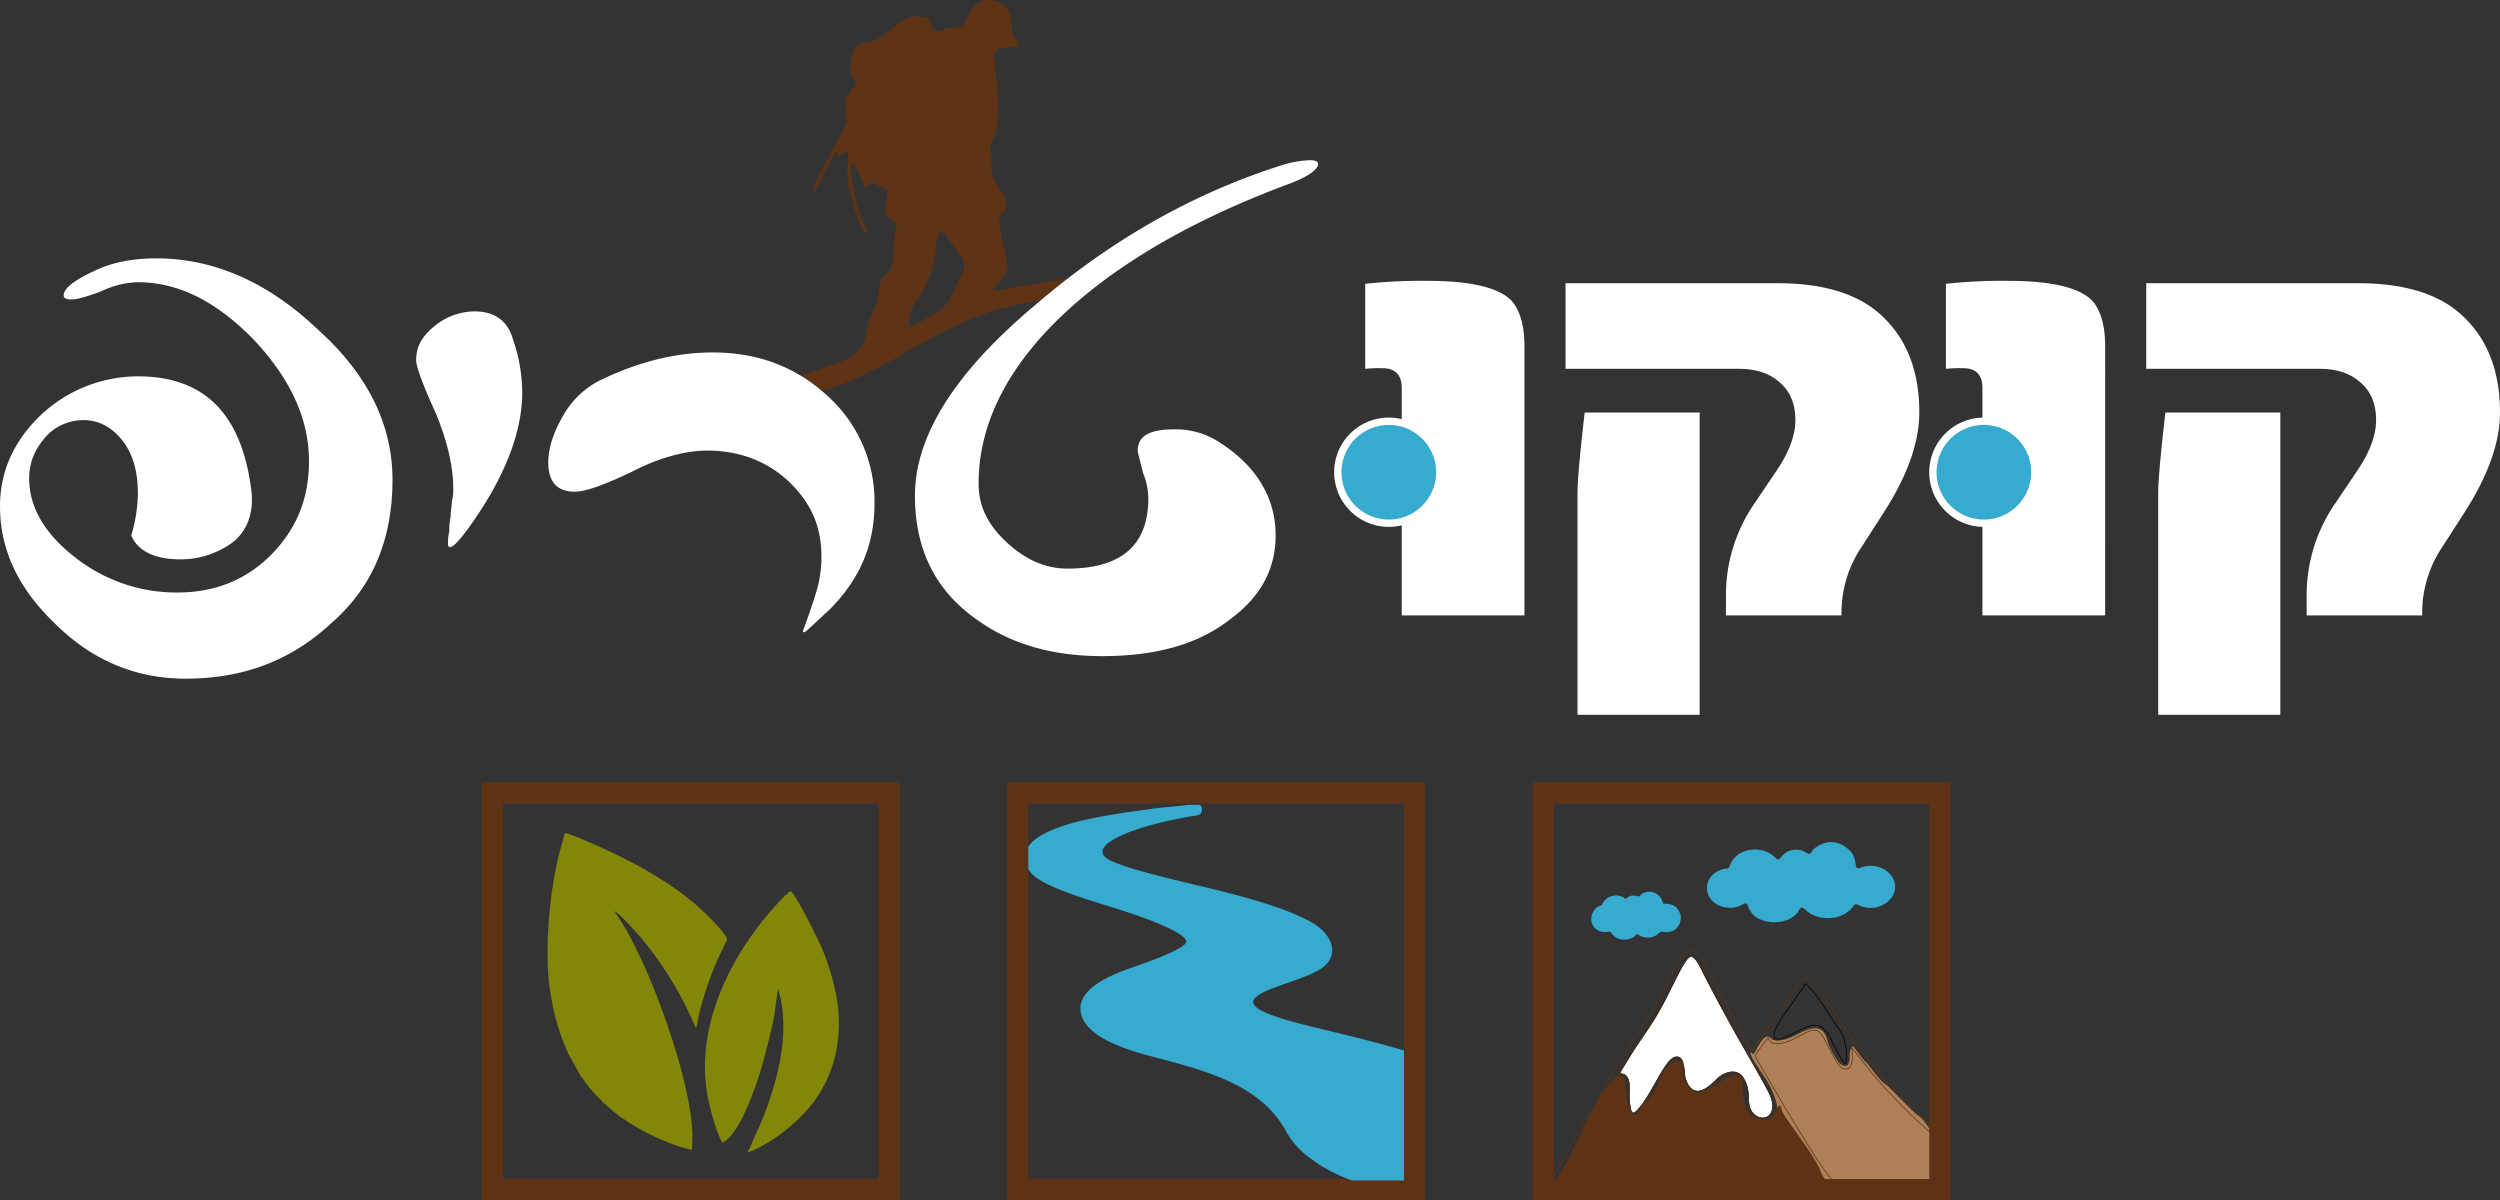
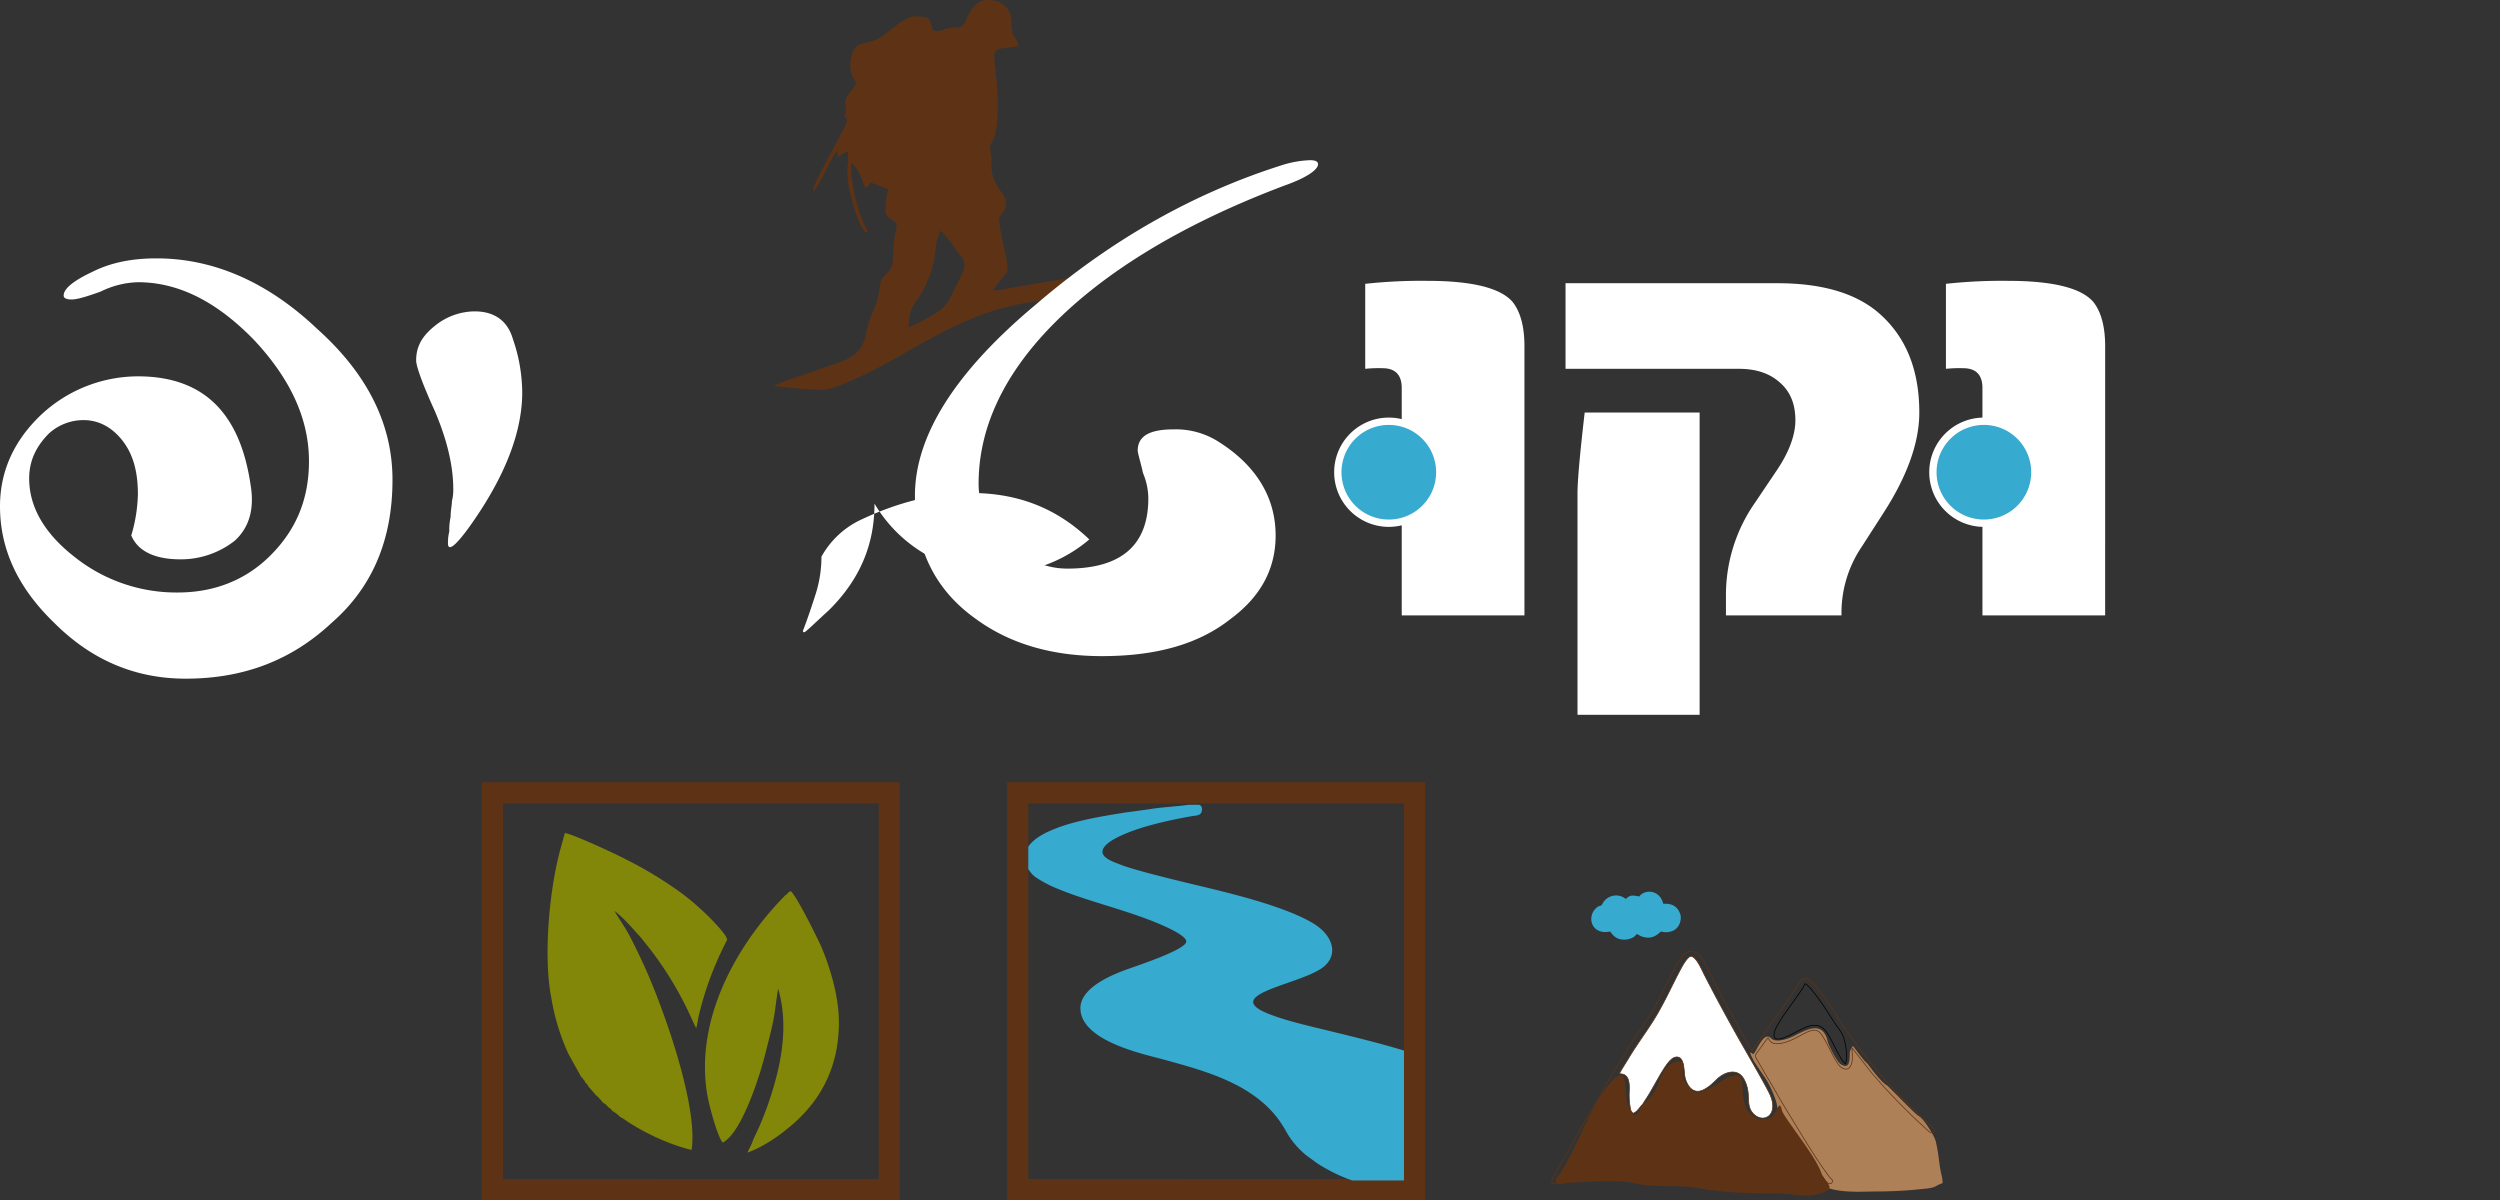
<svg xmlns="http://www.w3.org/2000/svg" viewBox="0 0 726.122 348.603">
  <rect x="0" y="0" width="726.122" height="348.603" fill="#333333" stroke="none" />
  <defs>
    <style>.e9843f1b-514a-405c-b64c-c98c96f269da{fill:#ae8058;}.b0b251ef-68e1-4488-b284-82acc2e2e43d,.b9308b6d-d503-468a-96a6-e8ae076254cb,.bc9482d3-9e27-4a80-b0df-6b2b514854b8,.e833713d-6df8-4bad-8921-bbcdade4e48f,.e9843f1b-514a-405c-b64c-c98c96f269da{fill-rule:evenodd;}.bc9482d3-9e27-4a80-b0df-6b2b514854b8,.bf7c89ae-acd6-4e40-8c04-4b30acd31e64{fill:#5e3315;}.b7eaa6a7-1576-498b-9298-cd6bcf58b4e2,.b9308b6d-d503-468a-96a6-e8ae076254cb{fill:#fff;}.b0b251ef-68e1-4488-b284-82acc2e2e43d,.e5c1e892-e246-4345-ac62-2049c85c0fcc{fill:#37aad0;}.a63a2919-5b4e-4dbb-815f-784faa276d93,.f97e6e8b-e1ef-45d8-8afa-34946f734eae,.fef11180-f5df-4272-83ee-44f8683785b8{fill:none;stroke-miterlimit:22.926;}.fef11180-f5df-4272-83ee-44f8683785b8{stroke:#fff;stroke-width:2.126px;}.e833713d-6df8-4bad-8921-bbcdade4e48f{fill:#82870a;}.f97e6e8b-e1ef-45d8-8afa-34946f734eae{stroke:#000;}.a63a2919-5b4e-4dbb-815f-784faa276d93,.f97e6e8b-e1ef-45d8-8afa-34946f734eae{stroke-width:0.216px;}.a63a2919-5b4e-4dbb-815f-784faa276d93{stroke:#5e3315;}</style>
  </defs>
  <title>logo withlogo</title>
  <g id="b5f70703-eb4b-4914-a3ae-4cd3815529e7" data-name="Layer 2">
    <g id="bb21d945-e17b-4a2d-801d-6c305f9b5e45" data-name="Layer 1">
      <path class="e9843f1b-514a-405c-b64c-c98c96f269da" d="M674.126,458.7c-2.655.945-1.623,1.33-5.7,1.677a123.211,123.211,0,0,1-12.94.743c-7.237,0-15.558,1.109-20.814-5.116-2.447-2.9-3.329-3.615-4.966-7.463-1.707-4.013-1.5-2.635-2-6.594-.127-1.02-1.469-4.369-1.836-6.631a31.681,31.681,0,0,0-2.78-6.413c-.118-.158-3.669-5.477-3.686-5.508-.008-.015-2.262-4.023-.355-2.162.965-.313,2.975-6.968,5.257-4.59,1.427,1.487,5.245.024,6.676-.7,3.931-1.978,8.342-4.453,9.778,1.607.277,1.171,2.618,5.88,3.8,6.628,3.184,2.022,2.387-2.763,2.678-3.763.041-.14.619-1.442.856-1.523.034-.165,3.031,4.269,4.11,4.978.126.083,3.9,5.445,5.737,6.406.386.2,8.2,8.382,9.179,8.887,1.558.8,4.667,5.854,5.035,7.46,1.015,4.421.837,6.256,1.655,9.632a10.5,10.5,0,0,1,.319,2.441" transform="translate(-109.901 -115.061)" />
      <path class="bc9482d3-9e27-4a80-b0df-6b2b514854b8" d="M382.039,124.139c-1.255-.093-1.434-.88-1.7-1.913-.684-2.608-1.462-2.2-4.273-2.407-1.963-.145-4.363,1.5-5.572,2.432-2.054,1.577-4.992,4.13-7.35,4.818-2.852.832-5.8.183-6.274,6.589a7.946,7.946,0,0,0,.421,3.021c.817,2.377,2.189,1.941-.009,4.522a14.125,14.125,0,0,0-1.265,1.675c-1.578,2.565.623,3.542-1.013,6.148.709.445.952.227.874,1.276-.084,1.128-7.561,14.285-8.969,17.593-.4.95-1.065,2-.778,2.761,1.094-.683,5.027-9.1,6.4-11.159l.2-.289c.321-.427.108-.165.338-.393l.14,1.941c.92-.541,1.877-1.535,2.992-1.709-.055,1.076.127,1.71.012,3.147a24.138,24.138,0,0,0,.776,9.481c2.689,11.394,5.559,12.108,4.777,10.148-.151-.377-.449-.75-.622-1.1-2.3-4.611-4.356-13.259-3.971-18.456,2.309,1.807,3.392,5.8,4.06,7.327a4.91,4.91,0,0,0,1.571-1.58l5.175,2.08a18.413,18.413,0,0,0-.908,6.415c.424,2.373,3.408,2.346,3.254,4.418a45.217,45.217,0,0,0-.911,5.747c-.246,3.324.3,5.4-1.622,7.538-2.278,2.542-1.772,1.027-2.838,6.912-.494,2.728-1.727,4.7-2.578,7.214-1.447,4.283-.62,8.727-7.62,11.569-2.265.92-4.389,1.55-6.774,2.347-1.194.4-2.124.781-3.271,1.176-1.119.387-9.5,3.157-10.04,3.789,3.7.275,11.356,1.269,14.613.993,4.3-.364,15.685-6.231,20.171-8.782,9.613-5.467,18.517-10.792,29.423-14.271a86.587,86.587,0,0,1,11.557-2.554l12.439-1.791.411-5.541a53.987,53.987,0,0,1-6.041,1.1l-12.61,2.116a43.814,43.814,0,0,1-6.371.981c4.625-7.365,5.391-2.359,2.72-14.974a39.1,39.1,0,0,1-.924-5.969c.1-1.41,4.146-3.153.531-7.9-3.763-4.942-2.442-8.4-2.757-10.253-.6-3.506-.693-1.9.733-5.3,1.509-3.594,1.149-11.439.93-14.856-.142-2.213-.889-7.451-.789-8.793.149-2,.891-2.167,2.7-2.367,1.419-.158,3.02-.494,4.3-.5-.432-2.772-.847-1.508-1.575-3.6-.976-2.808.313-5.524-2.232-8-1.558-1.516-2.895-1.733-4.883-1.881-3.431-.254-5.342,3.109-6.441,5.61-1.522,3.462-1.936,1.67-6.152,2.806a7.657,7.657,0,0,1-2.373.649m-8.325,86.111c.611-8.234,1.91-5.376,5.366-13.137,2.055-4.615,2.149-6.4,2.736-11.217.191-1.564.882-2.459,1.012-3.8,1.122.39,2.3,2.282,3.094,3.2,1.578,1.814,1.756,2.849,2.693,3.768,2.863,2.809.676,5.521-1.1,9.2-2.976,6.152-3.029,6.236-9.521,9.887C376.611,208.923,375.063,209.485,373.714,210.25Z" transform="translate(-109.901 -115.061)" />
      <path class="b7eaa6a7-1576-498b-9298-cd6bcf58b4e2" d="M552.674,293.812H517.033V227.746c0-3.825-1.913-5.737-5.564-5.737a38.072,38.072,0,0,0-5.042.174V197.5a148.8,148.8,0,0,1,17.908-.87c13.213,0,21.384,2.087,24.861,6.085,2.261,2.782,3.478,7.129,3.478,12.866Z" transform="translate(-109.901 -115.061)" />
      <path class="b7eaa6a7-1576-498b-9298-cd6bcf58b4e2" d="M667.36,234.874q0,13.04-10.432,29.208l-6.259,9.737a34.206,34.206,0,0,0-5.911,18.95v1.043H611.2v-5.737a46.835,46.835,0,0,1,8.519-27.122l6.433-9.562c3.477-5.216,5.216-10.084,5.216-14.257,0-4.868-1.565-8.519-4.694-11.127-2.956-2.607-6.955-3.824-11.649-3.824H564.609V197.321h61.546c12.692,0,22.254,2.781,28.861,8.171C663.187,212.273,667.36,222.009,667.36,234.874Zm-63.806,87.8H568.086V258.345q0-5.477,2.087-23.471h33.381Z" transform="translate(-109.901 -115.061)" />
      <path class="b7eaa6a7-1576-498b-9298-cd6bcf58b4e2" d="M721.337,293.812H685.7V227.746c0-3.825-1.912-5.737-5.563-5.737a38.072,38.072,0,0,0-5.042.174V197.5a148.772,148.772,0,0,1,17.907-.87c13.214,0,21.385,2.087,24.862,6.085,2.26,2.782,3.477,7.129,3.477,12.866Z" transform="translate(-109.901 -115.061)" />
-       <path class="b7eaa6a7-1576-498b-9298-cd6bcf58b4e2" d="M836.023,234.874q0,13.04-10.431,29.208l-6.259,9.737a34.2,34.2,0,0,0-5.912,18.95v1.043H779.867v-5.737a46.828,46.828,0,0,1,8.519-27.122l6.433-9.562c3.477-5.216,5.215-10.084,5.215-14.257,0-4.868-1.564-8.519-4.694-11.127-2.955-2.607-6.954-3.824-11.648-3.824H733.273V197.321h61.546c12.691,0,22.254,2.781,28.86,8.171C831.85,212.273,836.023,222.009,836.023,234.874Zm-63.806,87.8H736.75V258.345q0-5.477,2.086-23.471h33.381Z" transform="translate(-109.901 -115.061)" />
      <path class="b7eaa6a7-1576-498b-9298-cd6bcf58b4e2" d="M223.9,254.41c0,17.331-5.777,31.2-17.716,41.594-11.554,10.784-25.419,16.176-42.364,16.176q-21.952,0-38.128-16.176c-10.4-10.013-15.791-21.182-15.791-33.891,0-10.4,4.237-19.257,11.939-26.574a41.284,41.284,0,0,1,28.115-11.169c18.871,0,29.655,10.4,32.736,31.581q1.732,10.4-4.622,16.175a25.266,25.266,0,0,1-15.79,5.392c-7.317,0-12.324-2.311-14.25-6.932a45.3,45.3,0,0,0,1.926-11.94c0-6.932-1.541-11.939-4.622-15.79s-6.932-5.777-11.169-5.777a14.925,14.925,0,0,0-10.013,3.851c-3.851,3.852-5.777,8.088-5.777,13.1,0,8.088,4.237,15.79,13.1,22.723a47.471,47.471,0,0,0,30.04,10.4c10.4,0,19.642-3.466,26.959-10.783s11.169-16.176,11.169-27.345c0-12.324-5.392-23.878-15.791-35.047-10.783-11.169-21.952-16.946-33.891-16.946a25.957,25.957,0,0,0-10.784,2.7c-4.236,1.541-6.932,2.311-8.473,2.311s-2.311-.385-2.311-1.155c0-1.926,2.7-4.237,8.473-6.933,5.392-2.7,11.554-3.851,18.487-3.851,16.175,0,31.966,6.547,46.6,20.412Q223.9,230.146,223.9,254.41Z" transform="translate(-109.901 -115.061)" />
      <path class="b7eaa6a7-1576-498b-9298-cd6bcf58b4e2" d="M261.58,228.991q0,16.753-13.865,36.973c-5.006,7.317-7.7,9.628-7.7,6.932a13.272,13.272,0,0,1,.385-3.466,17.273,17.273,0,0,1,.385-4.236c0-1.926.385-3.466.385-4.622a13.268,13.268,0,0,0,.385-3.466c0-6.932-1.925-14.635-5.392-22.723-3.851-8.473-5.391-13.094-5.391-14.635,0-3.851,1.54-6.932,5.391-10.013a18.577,18.577,0,0,1,11.554-4.237c5.777,0,9.629,2.7,11.169,8.088A48.1,48.1,0,0,1,261.58,228.991Z" transform="translate(-109.901 -115.061)" />
-       <path class="b7eaa6a7-1576-498b-9298-cd6bcf58b4e2" d="M350.8,292.153c-4.622,4.236-6.933,6.547-7.318,6.547a.377.377,0,0,1-.385-.385s1.541-3.851,3.851-11.169a35.774,35.774,0,0,0,1.541-10.4c0-8.858-3.081-15.791-9.628-21.953-6.163-5.777-14.25-8.858-23.494-8.858-6.162,0-13.864,1.926-21.952,6.162-8.088,3.852-13.48,5.777-16.561,5.777-5.006,0-7.7-2.7-7.7-8.473,0-4.236,1.54-8.858,4.236-13.479a25.493,25.493,0,0,1,10.784-10.4c11.169-5.392,21.952-8.088,32.736-8.088,13.865,0,25.034,4.622,34.277,13.48A41.3,41.3,0,0,1,363.9,261.342C363.9,273.281,359.661,283.3,350.8,292.153Z" transform="translate(-109.901 -115.061)" />
+       <path class="b7eaa6a7-1576-498b-9298-cd6bcf58b4e2" d="M350.8,292.153c-4.622,4.236-6.933,6.547-7.318,6.547a.377.377,0,0,1-.385-.385s1.541-3.851,3.851-11.169a35.774,35.774,0,0,0,1.541-10.4a25.493,25.493,0,0,1,10.784-10.4c11.169-5.392,21.952-8.088,32.736-8.088,13.865,0,25.034,4.622,34.277,13.48A41.3,41.3,0,0,1,363.9,261.342C363.9,273.281,359.661,283.3,350.8,292.153Z" transform="translate(-109.901 -115.061)" />
      <path class="b7eaa6a7-1576-498b-9298-cd6bcf58b4e2" d="M483.1,168.911c-29.655,11.169-52.378,25.033-67.783,40.824-14.25,14.635-21.183,30.04-21.183,45.83,0,6.548,2.7,11.939,8.088,16.946s11.169,7.7,17.716,7.7c15.791,0,23.493-6.933,23.493-20.412a19.181,19.181,0,0,0-1.54-7.318c-.771-3.466-1.541-5.777-1.541-6.547,0-4.236,3.466-6.162,10.4-6.162a23.051,23.051,0,0,1,13.479,3.851c10.784,6.933,16.176,16.176,16.176,26.96,0,9.628-4.237,17.716-13.1,24.263-9.243,7.317-21.567,10.784-37.357,10.784-14.25,0-26.575-3.467-36.588-10.784-11.939-8.473-17.716-20.412-17.716-35.817,0-17.331,11.554-35.818,35.047-55.459,21.952-18.872,45.831-32.351,71.249-40.439a30.307,30.307,0,0,1,8.473-1.541q2.312,0,2.311,1.156C492.725,164.289,489.644,166.6,483.1,168.911Z" transform="translate(-109.901 -115.061)" />
      <path class="b0b251ef-68e1-4488-b284-82acc2e2e43d" d="M513.277,267.027a14.808,14.808,0,1,0-14.808-14.808A14.808,14.808,0,0,0,513.277,267.027Z" transform="translate(-109.901 -115.061)" />
      <path class="fef11180-f5df-4272-83ee-44f8683785b8" d="M513.277,267.027a14.808,14.808,0,1,0-14.808-14.808A14.808,14.808,0,0,0,513.277,267.027Z" transform="translate(-109.901 -115.061)" />
      <path class="b0b251ef-68e1-4488-b284-82acc2e2e43d" d="M686.117,267.027a14.808,14.808,0,1,0-14.808-14.808A14.808,14.808,0,0,0,686.117,267.027Z" transform="translate(-109.901 -115.061)" />
      <path class="fef11180-f5df-4272-83ee-44f8683785b8" d="M686.117,267.027a14.808,14.808,0,1,0-14.808-14.808A14.808,14.808,0,0,0,686.117,267.027Z" transform="translate(-109.901 -115.061)" />
      <path class="bf7c89ae-acd6-4e40-8c04-4b30acd31e64" d="M368.164,463.664H249.844V342.277H371.231V463.664Zm-112.185-6.135H365.1V348.412H255.979Z" transform="translate(-109.901 -115.061)" />
      <path class="bf7c89ae-acd6-4e40-8c04-4b30acd31e64" d="M520.751,463.664H402.431V342.277H523.819V463.664Zm-112.184-6.135H517.684V348.412H408.567Z" transform="translate(-109.901 -115.061)" />
-       <path class="bf7c89ae-acd6-4e40-8c04-4b30acd31e64" d="M673.339,463.664H555.019V342.277H676.406V463.664Zm-112.185-6.135H670.271V348.412H561.154Z" transform="translate(-109.901 -115.061)" />
      <path class="e833713d-6df8-4bad-8921-bbcdade4e48f" d="M315.456,433.7c.5,2.674,2.886,11.751,4.37,13.2,4.677-2.341,8.976-14.559,10.636-19.746,1.262-3.944,2.192-7.872,3.217-11.979.477-1.914,1-4.36,1.273-6.332.122-.866.835-6.316.973-6.569,2.33,7.865,1.708,16.475-.266,24.518a98.03,98.03,0,0,1-5.281,15.628c-.628,1.423-1.627,3.327-2.058,4.651l-1.343,2.779c5.544-2,11.568-6.482,15.551-10.474,7.432-7.45,11.246-16.942,11.018-28.243-.139-6.835-2.478-14.925-5.081-21.044-.619-1.455-6.977-14.5-8.86-16.182-.875.194-.754.731-1.634,1.218-14.823,15.039-26.539,37.033-22.515,58.575m-36.705-5.773c.554.329.205.111.571.614s.3.231.531.852a6.292,6.292,0,0,1,.547.6,2.746,2.746,0,0,1,.269.362.774.774,0,0,1,.168.368l.285.264.084.09,1.691,1.955a16.94,16.94,0,0,1,2.156,2.315l.186.132c.579.224.865.7,1.272,1.06.61.536.909.62,1.217,1.181a9.693,9.693,0,0,1,2.287,1.739,17.434,17.434,0,0,1,2.353,1.5,64.922,64.922,0,0,0,9.944,5.249,56.511,56.511,0,0,0,8.452,2.866c2.052-12.918-8.567-42.434-14.278-54.63-1.238-2.644-2.457-5.207-3.816-7.739-1.67-3.109-3.251-5.144-4.29-7.058a27.129,27.129,0,0,1,3.76,3.472c1.27,1.254,2.109,2.332,3.493,3.791.542.572,1.115,1.373,1.639,2a99.384,99.384,0,0,1,12.538,19.9c.369.8.768,1.6,1.148,2.486l1.075,2.289c.011-.024.045.074.072.106.286-.921.53-2.618.757-3.673a94.675,94.675,0,0,1,8.228-21.96c.045-1.191-3.31-4.637-4.224-5.612-1.587-1.694-3.372-3.285-5.041-4.772a64.574,64.574,0,0,0-5.511-4.29,118.806,118.806,0,0,0-12.069-7.408c-1.041-.557-2.194-1.11-3.231-1.659-2.7-1.428-15.1-7.14-17.055-7.3-.366,1.357-.753,2.747-1.165,4.219-3.355,11.98-5.126,31.516-2.782,43.543A63.277,63.277,0,0,0,275,421.156Z" transform="translate(-109.901 -115.061)" />
      <path class="e5c1e892-e246-4345-ac62-2049c85c0fcc" d="M502.653,457.934h15.031V420.189c-7.845-2.349-14.054-3.837-22.129-5.811-5.344-1.307-12.293-2.853-17.419-4.938-13.279-5.406,8.172-8.273,15.379-12.97,5.523-3.6,3.7-9.638-2.08-13.152-9.16-5.571-27.493-9.568-37.248-11.953-4.543-1.111-15.179-3.675-19.119-5.277-1.428-.58-4.963-1.7-4.963-3.608,0-3.605,10.843-6.873,13.3-7.555,4.275-1.187,7.95-1.966,12.352-2.759,1.73-.311,3.262-.078,3.262-2.153a1.182,1.182,0,0,0-.869-1.2h-3.1c-.277.042-.526.081-.728.108-3.4.447-7.16.584-10.74,1.2l-6.981.953c-6.273,1.013-13.969,2.251-19.873,4.543-2.23.867-6.393,2.587-8.163,5.4v6.423a7.746,7.746,0,0,0,2.817,2.854,36.312,36.312,0,0,0,5.805,2.95c8.341,3.4,17.586,5.618,25.984,8.792,1.139.43,11.281,4.213,11.281,6.489,0,2.325-14.076,6.956-16.8,7.935-3.5,1.259-13.946,5.066-13.946,11.417,0,9.655,18.833,13.436,24.29,14.958,11.4,3.179,27.049,7.028,34.561,19.331.364.6.641,1.033.956,1.622a24.374,24.374,0,0,0,5.812,6.849l2.856,2.09a34.658,34.658,0,0,0,3.151,1.915,46.719,46.719,0,0,0,7.314,3.288" transform="translate(-109.901 -115.061)" />
-       <path class="b0b251ef-68e1-4488-b284-82acc2e2e43d" d="M648.639,377.792c.625-.253,1.251.283,1.957.527,5.792,2,11.71-3.2,9.142-8.133-1.546-2.966-5.65-4.562-9.471-3.078-2.338.909-.441-2.428-3.068-4.981-2.146-2.085-4.963-3.195-8.046-1.947-4.2,1.7-2.593,3.859-4.876,2.4a5.114,5.114,0,0,0-2.142-.7c-3.77-.323-4.967,2.561-5.57,2.755-.563.181-1.235-.714-1.605-1.007a8.759,8.759,0,0,0-8.624-1.213,6.985,6.985,0,0,0-3.973,3.914c-.462,1.232-.312.817-1.68,1.121-7.012,1.556-6.5,10.211.642,11.2,4.388.611,5.595-2.527,6.256-.513a6.2,6.2,0,0,0,4.1,4.149c3.485,1.354,8.389.5,10.353-2.259.365-.512.7-1.519,1.454-1.323a18.354,18.354,0,0,1,1.5,1.216,9.9,9.9,0,0,0,6.517,1.785A9,9,0,0,0,648,378.569c.348-.469.2-.525.641-.777" transform="translate(-109.901 -115.061)" />
      <path class="b0b251ef-68e1-4488-b284-82acc2e2e43d" d="M586.018,375.436c-1.886-.318-2.625-.566-3.895.73a4.453,4.453,0,0,0-6.816,1.445c-.5.923-.786.14-2.022,1.408-2.5,2.568-1.073,7.694,4.283,6.6.533.558,1.194,2.072,3.477,2.328,1.81.2,3.62-.537,4.223-1.612.627.213.909.566,1.7.8,2.4.712,3.874-.113,5.355-1.533a5.019,5.019,0,0,0,3.907-.419,4.1,4.1,0,0,0,1.809-3.02,3.4,3.4,0,0,0-.314-2.111c-.877-1.922-2.461-2.638-4.721-2.474-1.028-4.132-5.358-4.317-6.984-2.142" transform="translate(-109.901 -115.061)" />
      <path class="b9308b6d-d503-468a-96a6-e8ae076254cb" d="M586.972,435.845l2-3.146,3.234-5.669c.929-1.458,2.649-4.612,4.338-4.933,2.807-.535,2.382,4.389,2.813,6.034.53,2.017,2.084,4.866,5.116,3.556a10.6,10.6,0,0,0,2.767-1.907c.449-.4.866-.779,1.227-1.145,2.091-2.122,6-3.57,7.913-.231,2.5,4.351.2,7.629,2.905,10.252,2.836,2.748,7.193.414,4.83-5.38-.963-2.361-8-14.387-9.712-17.446-3.347-5.99-6.382-11.587-9.483-17.639-.75-1.466-2.221-5.053-3.8-5.384-1.082-.018-2.7,3.059-3.1,3.807-2.454,4.6-4.278,8.784-7.032,13.441-2.448,4.14-5.546,8.144-8.151,12.53-.549.923-2.326,3.678-2.6,4.375,3.047-.176,2.926,3.087,2.9,4.848a21.179,21.179,0,0,0,.32,5.235,3.36,3.36,0,0,0,.242.763l.5.613C585.439,438.094,586.5,436.152,586.972,435.845Z" transform="translate(-109.901 -115.061)" />
-       <path class="f97e6e8b-e1ef-45d8-8afa-34946f734eae" d="M586.972,435.845l2-3.146,3.234-5.669c.929-1.458,2.649-4.612,4.338-4.933,2.807-.535,2.382,4.389,2.813,6.034.53,2.017,2.084,4.866,5.116,3.556a10.6,10.6,0,0,0,2.767-1.907c.449-.4.866-.779,1.227-1.145,2.091-2.122,6-3.57,7.913-.231,2.5,4.351.2,7.629,2.905,10.252,2.836,2.748,7.193.414,4.83-5.38-.963-2.361-8-14.387-9.712-17.446-3.347-5.99-6.382-11.587-9.483-17.639-.75-1.466-2.221-5.053-3.8-5.384-1.082-.018-2.7,3.059-3.1,3.807-2.454,4.6-4.278,8.784-7.032,13.441-2.448,4.14-5.546,8.144-8.151,12.53-.549.923-2.326,3.678-2.6,4.375,3.047-.176,2.926,3.087,2.9,4.848a21.179,21.179,0,0,0,.32,5.235,3.36,3.36,0,0,0,.242.763l.5.613C585.439,438.094,586.5,436.152,586.972,435.845Z" transform="translate(-109.901 -115.061)" />
      <path class="a63a2919-5b4e-4dbb-815f-784faa276d93" d="M590.792,432.9c.567-1.553,4.577-8.261,5.953-9.295.451.478.8,4.748,1.356,6.032,2.142,4.932,6.479,4.627,10.083,1.393.842-.756,2.954-3.178,4.774-3.23,2.025-.058,2.8,2.9,3.018,4.613.308,2.464-.165,4.117,1.186,6.195,1.851,2.848,6.237,3.524,8.245,1.007a5.422,5.422,0,0,0,1.075-2.671l7.138,11.574a99.168,99.168,0,0,0,6.747,9.749c.447.507,1.057.923,1.642.278.42-.7-.059-.858-.479-1.348-.312-.364-.688-.831-.976-1.229-4.188-5.776-7.98-12.359-11.674-18.353-2.215-3.594-4.082-7.107-6.3-10.7l-2.332-4.054c-.836-1.406-.713-1.156,1.34-3.889a27.3,27.3,0,0,1,1.847-2.5c.51.746.717,2.262,4.121,1.553,3.509-.73,6.463-3.278,8.76-3.7,1.967-.358,2.788,1.394,3.485,2.566,1.469,2.471,2.509,5.2,4.155,7.45.831,1.137,2.689,2.074,3.56.093.731-1.663.217-3.282.328-4.982l5.274,6.7c.832,1.106,1.95,2.249,2.82,3.3,1.751,2.117,9.113,9.646,11.409,11.655l2.393,2.21c.6.5,1.115,1.237,1.958.3.14-.727-.16-.748-.616-1.152l-9.394-9.13a147.171,147.171,0,0,1-14.295-17.273c-3.055-4.23-5.939-9.148-8.844-13.041-.883-1.183-2.429-3.256-3.878-3.637-1.309-.343-1.833.528-2.268,1.266-2.232,3.792-10.673,15.431-13.613,19.478-.6-.564-6.121-10.859-6.912-12.239-2.35-4.1-4.376-8.318-6.536-12.532-.844-1.646-2.846-5.14-5.638-3.553-1.57.892-2.988,3.746-3.99,5.678-4.115,7.941-5.162,10.884-10.5,18.358-2.144,3-9.034,14.467-10.909,17.9-2.071,3.8-4.795,8.145-7,12.153-1.123,2.036-2.315,4.068-3.452,6.118-.44.793-3.526,5.932-3.295,6.381.088.17.98,1.187,1.852-.406l8.023-14.306c.779-1.392,1.508-2.632,2.28-3.977l5.913-10.072a3.646,3.646,0,0,1,2.081-1.284c1.483,1.413.125,5.649,1.2,9.274.441,1.483,1.637,2.807,3.324,1.949,1-.506,2.643-1.864,2.845-2.782C588.722,436.428,590.246,433.67,590.792,432.9Zm-3.821,2.95c-.469.306-1.532,2.249-2.77,2.574l-.5-.613a3.36,3.36,0,0,1-.242-.763,21.222,21.222,0,0,1-.321-5.234c.029-1.762.149-5.025-2.9-4.849.271-.7,2.048-3.452,2.6-4.375,2.605-4.386,5.7-8.39,8.151-12.53,2.754-4.657,4.578-8.845,7.032-13.441.4-.748,2.021-3.825,3.1-3.807,1.576.331,3.047,3.918,3.8,5.384,3.1,6.052,6.136,11.649,9.484,17.639,1.709,3.059,8.748,15.085,9.712,17.446,2.362,5.794-2,8.128-4.83,5.38-2.707-2.623-.409-5.9-2.906-10.252-1.917-3.339-5.822-1.892-7.913.231-.361.366-.778.746-1.227,1.145a10.607,10.607,0,0,1-2.766,1.907c-3.033,1.31-4.587-1.539-5.117-3.556-.431-1.645-.006-6.569-2.813-6.034-1.689.321-3.409,3.475-4.338,4.932l-3.234,5.67Z" transform="translate(-109.901 -115.061)" />
      <path class="f97e6e8b-e1ef-45d8-8afa-34946f734eae" d="M645.89,424.048c.759-1.655.124-5.643-.43-7.388-.645-2.03-2.288-3.744-3.39-5.563-1.17-1.932-6.04-9.513-7.879-10.321-1.189,2.751-7.688,10.389-8.759,13.6-1.169,3.5,1.654,2.576,3.945,1.547,1.874-.842,3.381-1.873,5.283-2.6,2.8-1.063,4.41-.235,5.647,1.358C642.012,416.877,644.234,422.77,645.89,424.048Z" transform="translate(-109.901 -115.061)" />
      <path class="bc9482d3-9e27-4a80-b0df-6b2b514854b8" d="M561.891,457.446c4.953-6.211,9.176-19.749,15.144-27.189,6.649-8.29,4.209,3.577,5.841,5.87.017.024,1.422,6.191,3.925.124.341-.827,3.516-2.433,4.84-6.676.834-2.674,2.709-6.175,5.879-6.175,3.632,0-2.027,3.584,4.091,8.592,3.416,2.8,14.353-10.065,14.353-1.75,0,5.081,1.4,11.286,7.859,9.68,2.082-.518,2.808-6.422,3.643-2.322.373,1.831,9.7,13.076,11.392,18.011,1.217,3.551,5.668,4.736-1.793,6.494-3.063.722-6.717-.4-10.253-.4-8.245,0-16.962-.172-24.027-1.668-4.248-.9-13.291.112-19.017-1.5-2.785-.786-17.022-.241-21.043.429-.9.15-1.069-1.223-.834-1.517" transform="translate(-109.901 -115.061)" />
    </g>
  </g>
</svg>